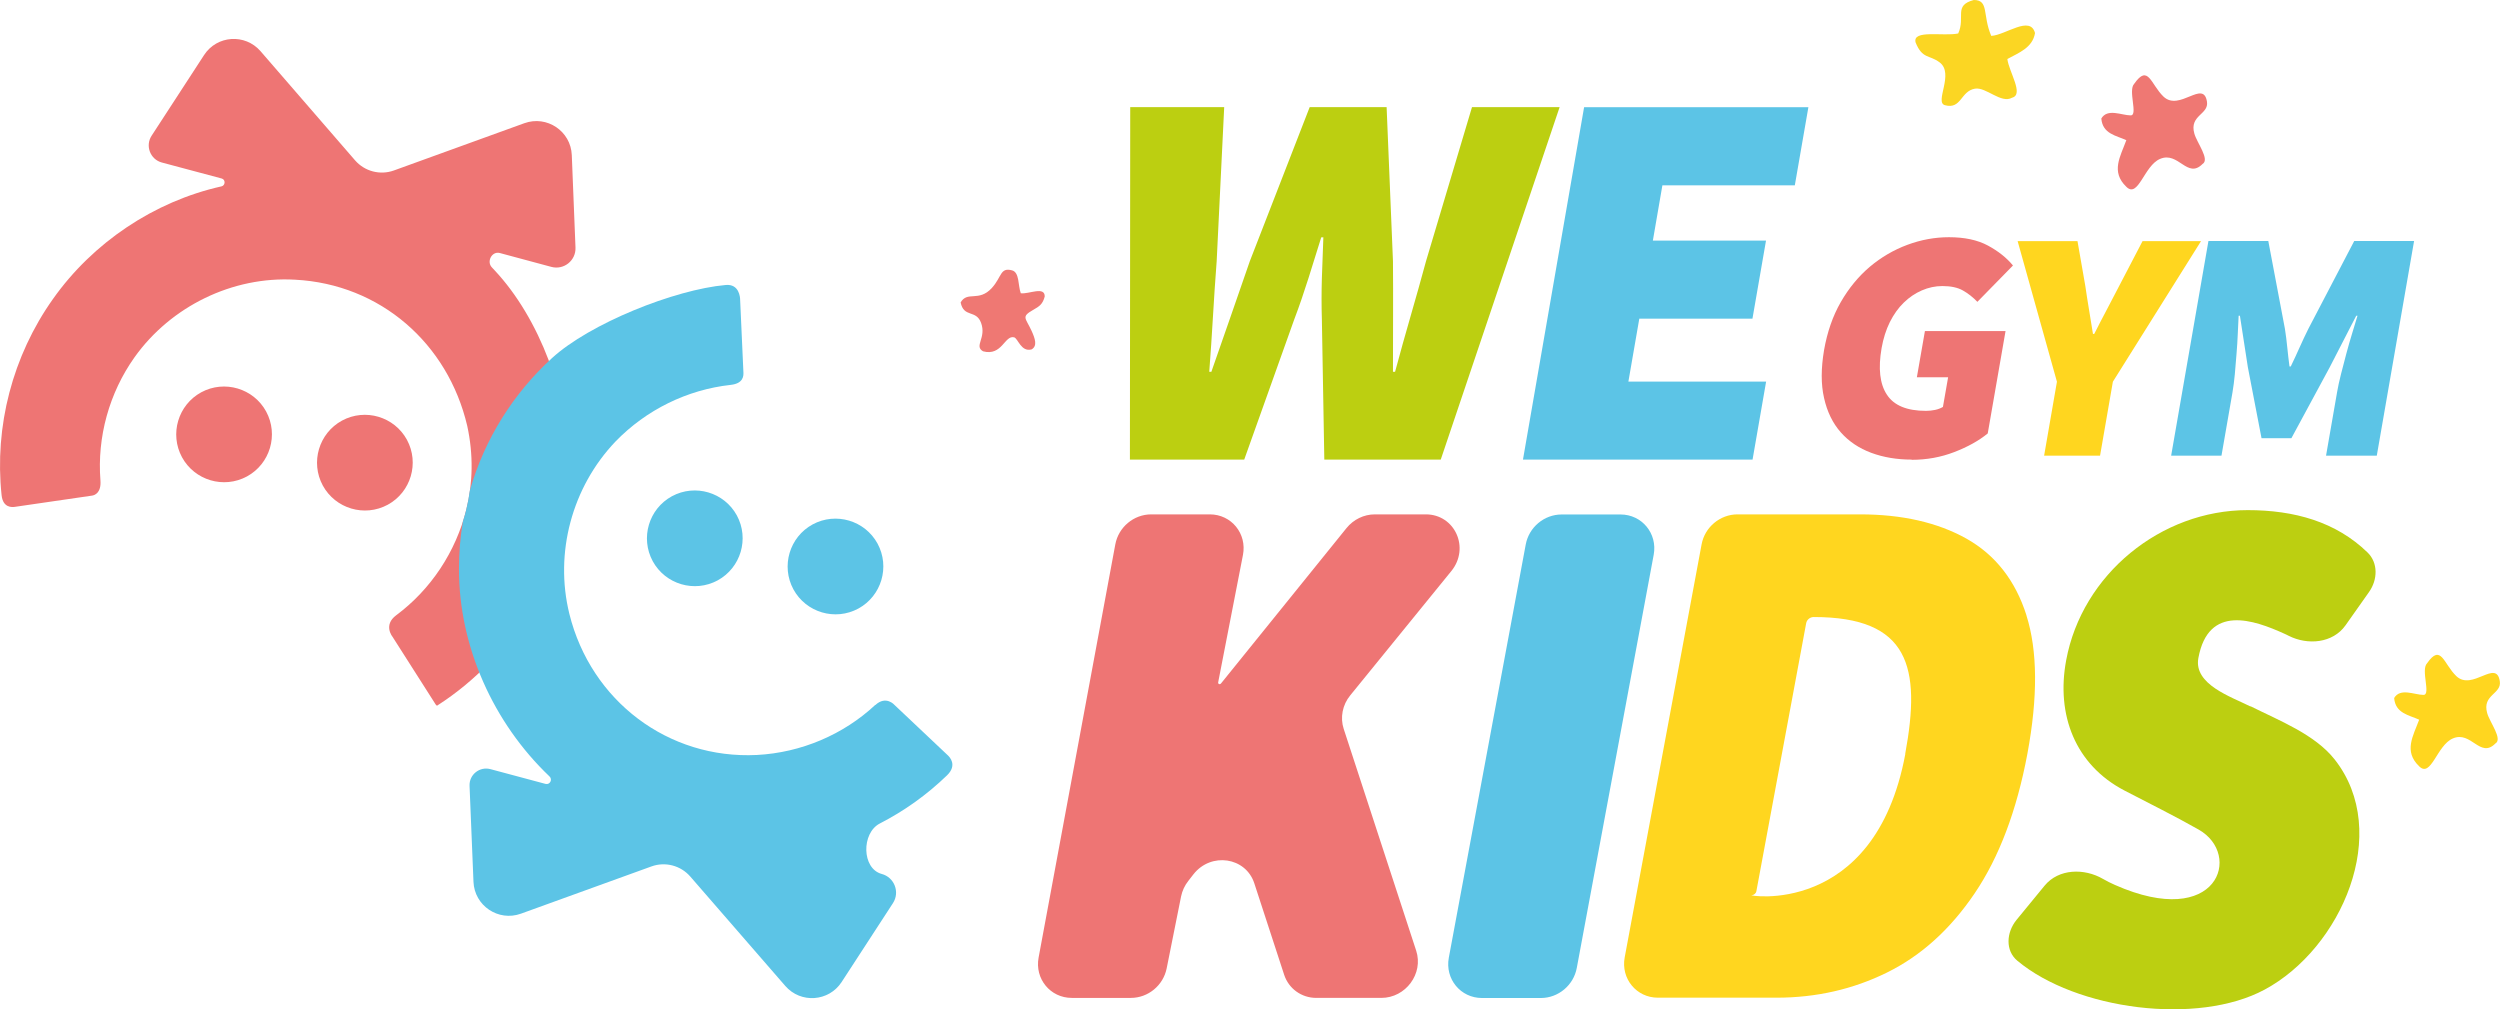
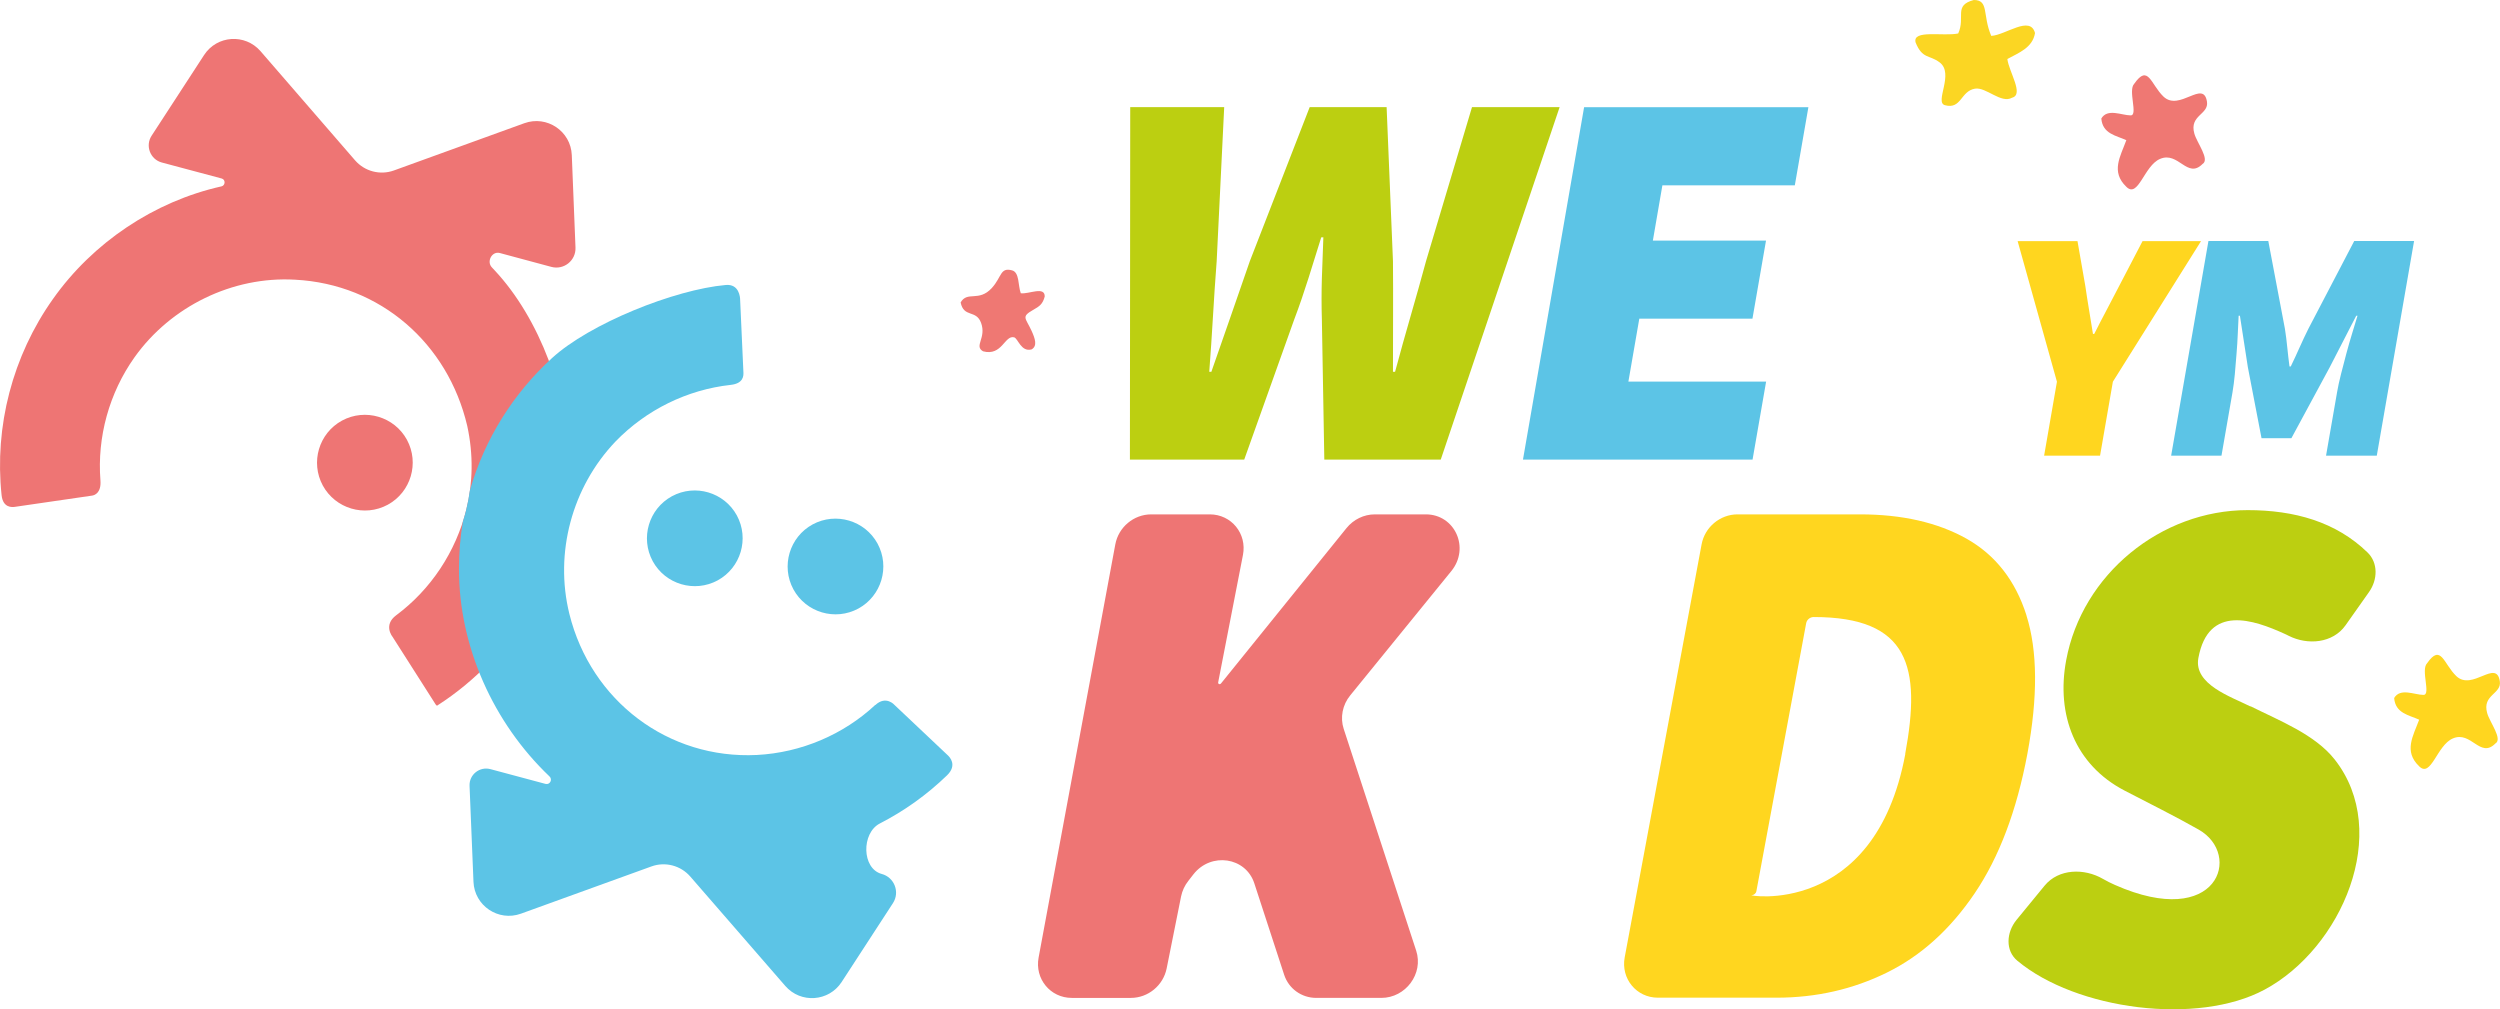
<svg xmlns="http://www.w3.org/2000/svg" id="a" viewBox="0 0 235.97 95.26">
  <defs>
    <style>.b,.c{fill:#bccf11;}.d,.e{fill:#ee7574;}.f,.e,.g,.h,.i,.c{fill-rule:evenodd;}.f,.j{fill:#ffd61f;}.g{fill:#ef7873;}.h,.k{fill:#5cc4e6;}.i{fill:#fbd623;}</style>
  </defs>
  <path class="e" d="M46.69,25.52l-.26-.28c-.53-.55,0-1.55,.74-1.36l4.87,1.31c1.18,.32,2.33-.6,2.28-1.82l-.35-8.73c-.09-2.26-2.35-3.78-4.48-3.01l-12.31,4.46c-1.3,.47-2.76,.09-3.67-.96L24.59,4.83c-1.46-1.68-4.12-1.5-5.33,.37l-4.95,7.61c-.62,.95-.13,2.24,.97,2.53l5.65,1.51c.37,.1,.35,.65-.02,.74-6.36,1.42-12.15,5.31-15.91,10.63C1.18,33.6-.54,40.25,.15,46.74c.13,1.21,.99,1.14,1.26,1.1l7.28-1.06c.27-.04,.88-.28,.79-1.44-.32-4.08,.82-8.24,3.22-11.62,3.42-4.8,9.25-7.66,15.15-7.32,8.05,.42,14.42,6.01,16.25,13.79,.59,2.71,.54,5.38-.08,7.89-.99,4-3.36,7.57-6.62,9.99-1.25,.93-.36,2.02-.36,2.02l4.08,6.4c.03,.05,.08,.1,.13,.12,7.48-4.79,12.44-13.18,12.44-22.72,0-6.44-2.75-13.83-7-18.37" />
  <path class="e" d="M38.41,41.51c-1.19-2.18-3.93-3-6.13-1.81-2.18,1.19-3,3.93-1.81,6.13,1.19,2.18,3.93,3,6.13,1.81,2.18-1.19,3-3.93,1.81-6.13" />
-   <path class="e" d="M18.99,37.03c-2.18,1.19-3,3.93-1.81,6.13,1.19,2.18,3.93,3,6.13,1.81,2.18-1.19,3-3.93,1.81-6.13-1.19-2.18-3.93-3-6.13-1.81" />
  <path class="e" d="M136.99,53.9c1.77-2.18,.34-5.35-2.41-5.35h-4.81c-1.03,0-2.02,.48-2.68,1.3l-11.85,14.67s-.07,.06-.12,.06c-.09,0-.16-.08-.14-.17l2.34-12.03c.39-2.01-1.09-3.83-3.13-3.83h-5.53c-1.65,0-3.09,1.21-3.39,2.84l-7.24,39c-.37,2,1.11,3.8,3.13,3.8h5.58c1.63,0,3.06-1.18,3.38-2.79l1.36-6.79c.11-.53,.34-1.03,.68-1.46l.49-.63c1.66-2.11,4.93-1.62,5.74,.85l2.82,8.64c.43,1.31,1.64,2.18,3.03,2.18h6.14c2.3,0,4-2.29,3.29-4.46l-6.84-20.93c-.35-1.07-.12-2.27,.62-3.17l9.54-11.73Z" />
-   <path class="h" d="M147.4,48.56c-1.65,0-3.09,1.21-3.39,2.84l-7.26,39c-.37,2,1.11,3.8,3.13,3.8h5.56c1.65,0,3.09-1.21,3.39-2.84l7.26-39c.37-2-1.11-3.8-3.13-3.8h-5.56Z" />
  <path class="f" d="M179.84,71.16s0,0,0,0c-2.9,15.61-15.23,13.33-14.5,13.33,.21,0,.4-.16,.44-.37l4.7-25.29c.06-.34,.37-.59,.71-.59,9.03,0,10.15,4.72,8.64,12.91,0,0,0,0,0,0Zm11.44-13.06c-1.05-3.32-2.96-5.74-5.69-7.27-2.72-1.52-6.08-2.28-10.02-2.28h-11.57c-1.65,0-3.09,1.21-3.39,2.83l-7.26,38.99c-.37,2,1.11,3.8,3.13,3.8h11.19c3.75,0,7.23-.79,10.45-2.38,3.22-1.59,5.97-4.08,8.27-7.48,2.3-3.4,3.96-7.78,4.97-13.16,1-5.39,.96-9.74-.09-13.06Z" />
  <path class="c" d="M212.41,66.67s-.01,0-.02,0c-1.81-.91-5.35-2.07-4.89-4.56,.94-5.1,5.21-3.62,8.15-2.28,.12,.06,.25,.11,.37,.18,1.8,.91,4.17,.71,5.37-.99l2.21-3.13c.84-1.18,.87-2.77-.13-3.74-2.98-2.9-6.91-4-11.32-4-8.17,0-15.63,6.05-17.13,14.18-.96,5.15,.86,9.86,5.49,12.28,2.32,1.21,4.74,2.4,7.01,3.69,4.18,2.36,1.83,9.53-7.89,5.23-.4-.17-.78-.37-1.15-.58-1.75-1.01-4.16-.97-5.49,.64l-2.65,3.23c-.98,1.2-1.07,2.91,.07,3.86,5.57,4.65,17.03,6.13,23.34,2.73,7.24-3.88,12.04-14.84,6.61-21.73-1.86-2.36-5.24-3.67-7.92-5.01,0,0-.01,0-.02,0Z" />
  <polygon class="k" points="143.75 43.38 149.52 10.12 170.69 10.12 169.41 17.49 156.91 17.49 156.01 22.71 166.69 22.71 165.41 30.08 154.73 30.08 153.7 36.02 166.7 36.02 165.42 43.38 143.75 43.38" />
  <path class="b" d="M106.65,43.38l.03-33.27h8.87l-.71,14.54c-.13,1.74-.25,3.48-.35,5.22-.1,1.74-.22,3.48-.35,5.22h.2c.61-1.74,1.21-3.48,1.82-5.22,.6-1.74,1.21-3.48,1.81-5.22l5.65-14.54h7.26l.6,14.54c.01,1.67,.02,3.39,.01,5.14,0,1.76,0,3.52-.01,5.3h.2c.48-1.77,.96-3.53,1.47-5.27,.5-1.74,.99-3.46,1.45-5.17l4.34-14.54h8.27l-11.22,33.27h-10.99l-.23-13.2c-.04-1.3-.04-2.61,0-3.94,.05-1.33,.09-2.61,.14-3.84h-.2c-.38,1.23-.78,2.51-1.2,3.84-.42,1.33-.87,2.65-1.36,3.94l-4.71,13.2h-10.79Z" />
  <path class="k" d="M204.93,43.01l3.52-20.26h5.65l1.57,8.29c.09,.56,.16,1.14,.22,1.74,.06,.6,.13,1.21,.21,1.81h.12c.29-.6,.57-1.2,.84-1.81,.27-.6,.54-1.18,.82-1.74l4.33-8.29h5.65l-3.52,20.26h-4.79l1.04-5.98c.09-.52,.21-1.09,.37-1.71,.16-.62,.33-1.26,.5-1.92,.17-.65,.36-1.29,.55-1.92,.19-.62,.36-1.19,.51-1.68h-.12l-2.5,4.86-3.62,6.7h-2.82l-1.29-6.7-.75-4.86h-.12c-.03,.5-.05,1.06-.08,1.68-.03,.62-.06,1.26-.12,1.92-.05,.66-.11,1.29-.16,1.92-.06,.62-.13,1.19-.22,1.71l-1.04,5.98h-4.73Z" />
  <path class="j" d="M192.94,43.01l1.21-6.98-3.71-13.27h5.65l.74,4.24c.11,.77,.23,1.52,.35,2.24,.12,.73,.24,1.49,.37,2.28h.12c.4-.79,.79-1.55,1.18-2.28,.38-.73,.77-1.47,1.17-2.24l2.21-4.24h5.52l-8.32,13.27-1.21,6.98h-5.28Z" />
-   <path class="d" d="M180.44,43.38c-1.39,0-2.66-.21-3.82-.64-1.15-.43-2.11-1.07-2.87-1.93-.76-.86-1.29-1.94-1.58-3.24-.3-1.3-.29-2.81,0-4.53,.3-1.7,.82-3.21,1.58-4.53,.76-1.32,1.68-2.43,2.74-3.33,1.07-.9,2.25-1.59,3.54-2.07,1.29-.48,2.6-.72,3.93-.72,1.47,0,2.7,.26,3.68,.79,.98,.53,1.77,1.16,2.36,1.88l-3.36,3.43c-.42-.44-.87-.79-1.36-1.07-.49-.28-1.14-.42-1.94-.42-.67,0-1.32,.14-1.94,.41-.62,.27-1.19,.65-1.7,1.15-.52,.5-.95,1.11-1.32,1.84-.36,.73-.62,1.55-.78,2.46-.33,1.91-.17,3.38,.5,4.39,.66,1.02,1.89,1.53,3.69,1.53,.29,0,.57-.03,.86-.09,.29-.06,.53-.16,.74-.28l.49-2.8h-2.95l.76-4.36h7.61l-1.68,9.66c-.84,.69-1.89,1.27-3.16,1.76-1.27,.49-2.61,.73-4.02,.73" />
  <path class="h" d="M81.02,57.44c2.18-1.19,3-3.93,1.81-6.13-1.19-2.18-3.93-3-6.13-1.81-2.18,1.19-3,3.93-1.81,6.13,1.19,2.18,3.93,3,6.13,1.81" />
  <path class="h" d="M82.61,66.54c-3,2.8-6.99,4.5-11.16,4.72-8.36,.42-15.67-5.09-17.71-13.32-1.42-5.76,.26-11.97,4.35-16.26,2.9-3,6.78-4.9,10.87-5.35,1.23-.13,1.22-.88,1.21-1.16l-.31-6.87c0-.22-.08-1.52-1.36-1.4-4.84,.43-12.86,3.65-16.41,6.91-3.63,3.32-6.35,7.62-7.74,12.48-.08,.61-.2,1.21-.34,1.8-.1,.39-.2,.77-.32,1.14-.25,1.46-.37,2.96-.37,4.5,0,7.3,3.25,14.51,8.54,19.55,.32,.29,.05,.82-.37,.71l-5.19-1.39c-1.03-.28-2.03,.52-1.98,1.58l.37,9.05c.09,2.26,2.35,3.78,4.48,3.01l12.32-4.46c1.3-.47,2.75-.09,3.66,.95l8.97,10.33c1.46,1.68,4.11,1.49,5.32-.37l4.84-7.44c.68-1.04,.14-2.44-1.06-2.76-1.89-.51-1.92-3.86-.18-4.76,2.32-1.19,4.46-2.72,6.35-4.55,1-.97,.22-1.74,.1-1.86l-5.06-4.78s-.8-.93-1.81,.01" />
  <path class="h" d="M63.42,46.84c-2.18,1.19-3,3.93-1.81,6.13,1.19,2.18,3.93,3,6.13,1.81,2.18-1.19,3-3.93,1.81-6.13-1.19-2.18-3.93-3-6.13-1.81" />
  <path class="i" d="M184.83,3.16c-1.4,.29-4.35-.39-4.02,.85,.64,1.58,1.28,1.14,2.27,1.88,1.41,1.06-.52,3.77,.5,4.04,1.56,.42,1.47-1.33,2.83-1.56,1.05-.18,2.47,1.45,3.51,.85,1.14-.3-.3-2.43-.45-3.65,1.08-.59,2.38-1.06,2.61-2.45-.45-1.7-2.75,.18-4.13,.27-.85-1.98-.19-3.39-1.65-3.39-1.94,.52-.76,1.6-1.47,3.16" />
  <path class="g" d="M90.67,28.54c.3,1.48,1.46,.66,1.93,1.93,.53,1.44-.7,2.18,.19,2.69,1.8,.48,2.03-1.55,2.93-1.32,.37,.1,.65,1.41,1.65,1.14,.57-.33,.33-1.02,0-1.75-.57-1.24-1-1.32,.13-1.97,.62-.35,.92-.55,1.11-1.28,0-.99-1.5-.2-2.26-.3-.27-.72-.11-1.97-.82-2.16-1.14-.31-.96,.61-1.91,1.66-1.24,1.36-2.31,.25-2.95,1.37" />
  <path class="g" d="M198.34,11.19c.12,1.45,1.4,1.6,2.36,2.04-.56,1.54-1.49,2.97,0,4.4,1.13,1.13,1.67-1.99,3.18-2.63,1.74-.75,2.57,1.93,4.01,.48,.72-.42-.52-1.98-.77-2.87-.5-1.75,1.39-1.79,1.19-3.02-.34-2.12-2.59,.96-4.1-.47-1.21-1.16-1.44-3.11-2.76-1.22-.62,.62,.38,2.99-.34,2.99-.85,0-2.2-.7-2.78,.31" />
  <path class="f" d="M225.98,65.89c.12,1.45,1.4,1.6,2.36,2.04-.56,1.53-1.49,2.97,0,4.4,1.13,1.13,1.67-1.99,3.18-2.63,1.74-.75,2.57,1.93,4.01,.48,.72-.42-.52-1.98-.77-2.87-.5-1.75,1.39-1.79,1.19-3.02-.34-2.12-2.59,.96-4.1-.47-1.21-1.16-1.44-3.11-2.76-1.22-.62,.62,.38,2.99-.34,2.99-.85,0-2.2-.7-2.78,.31" />
</svg>